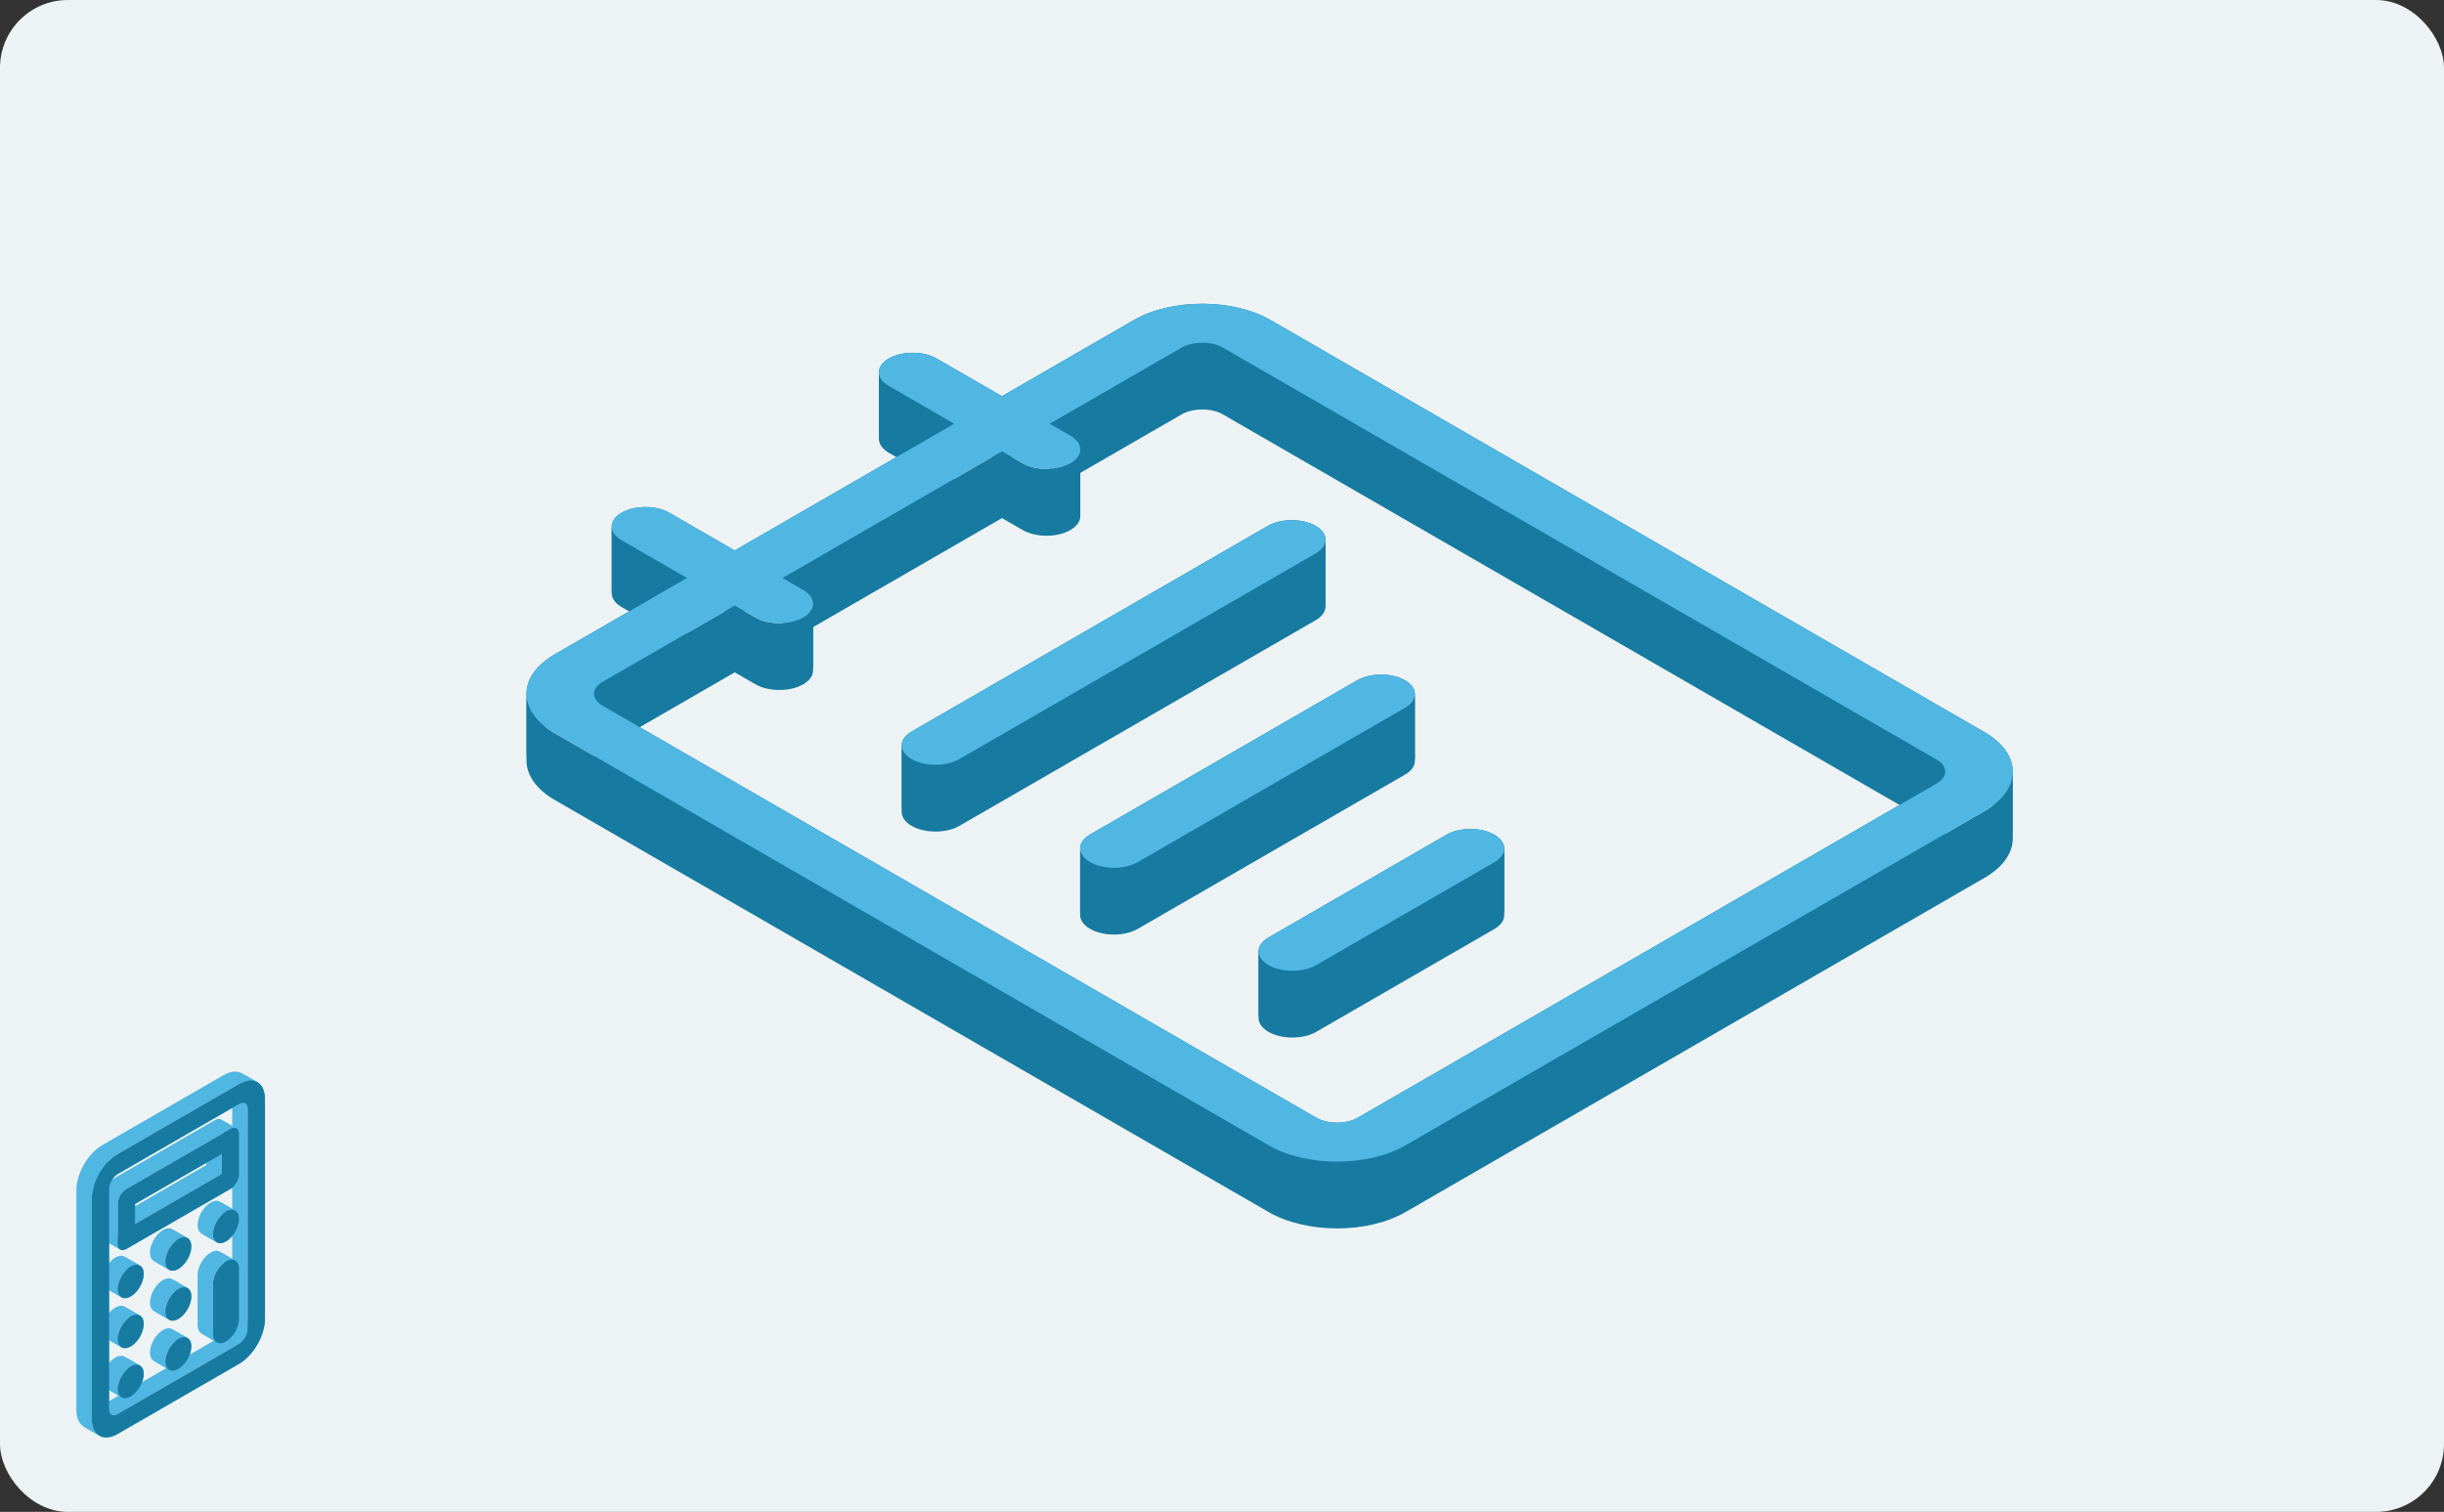
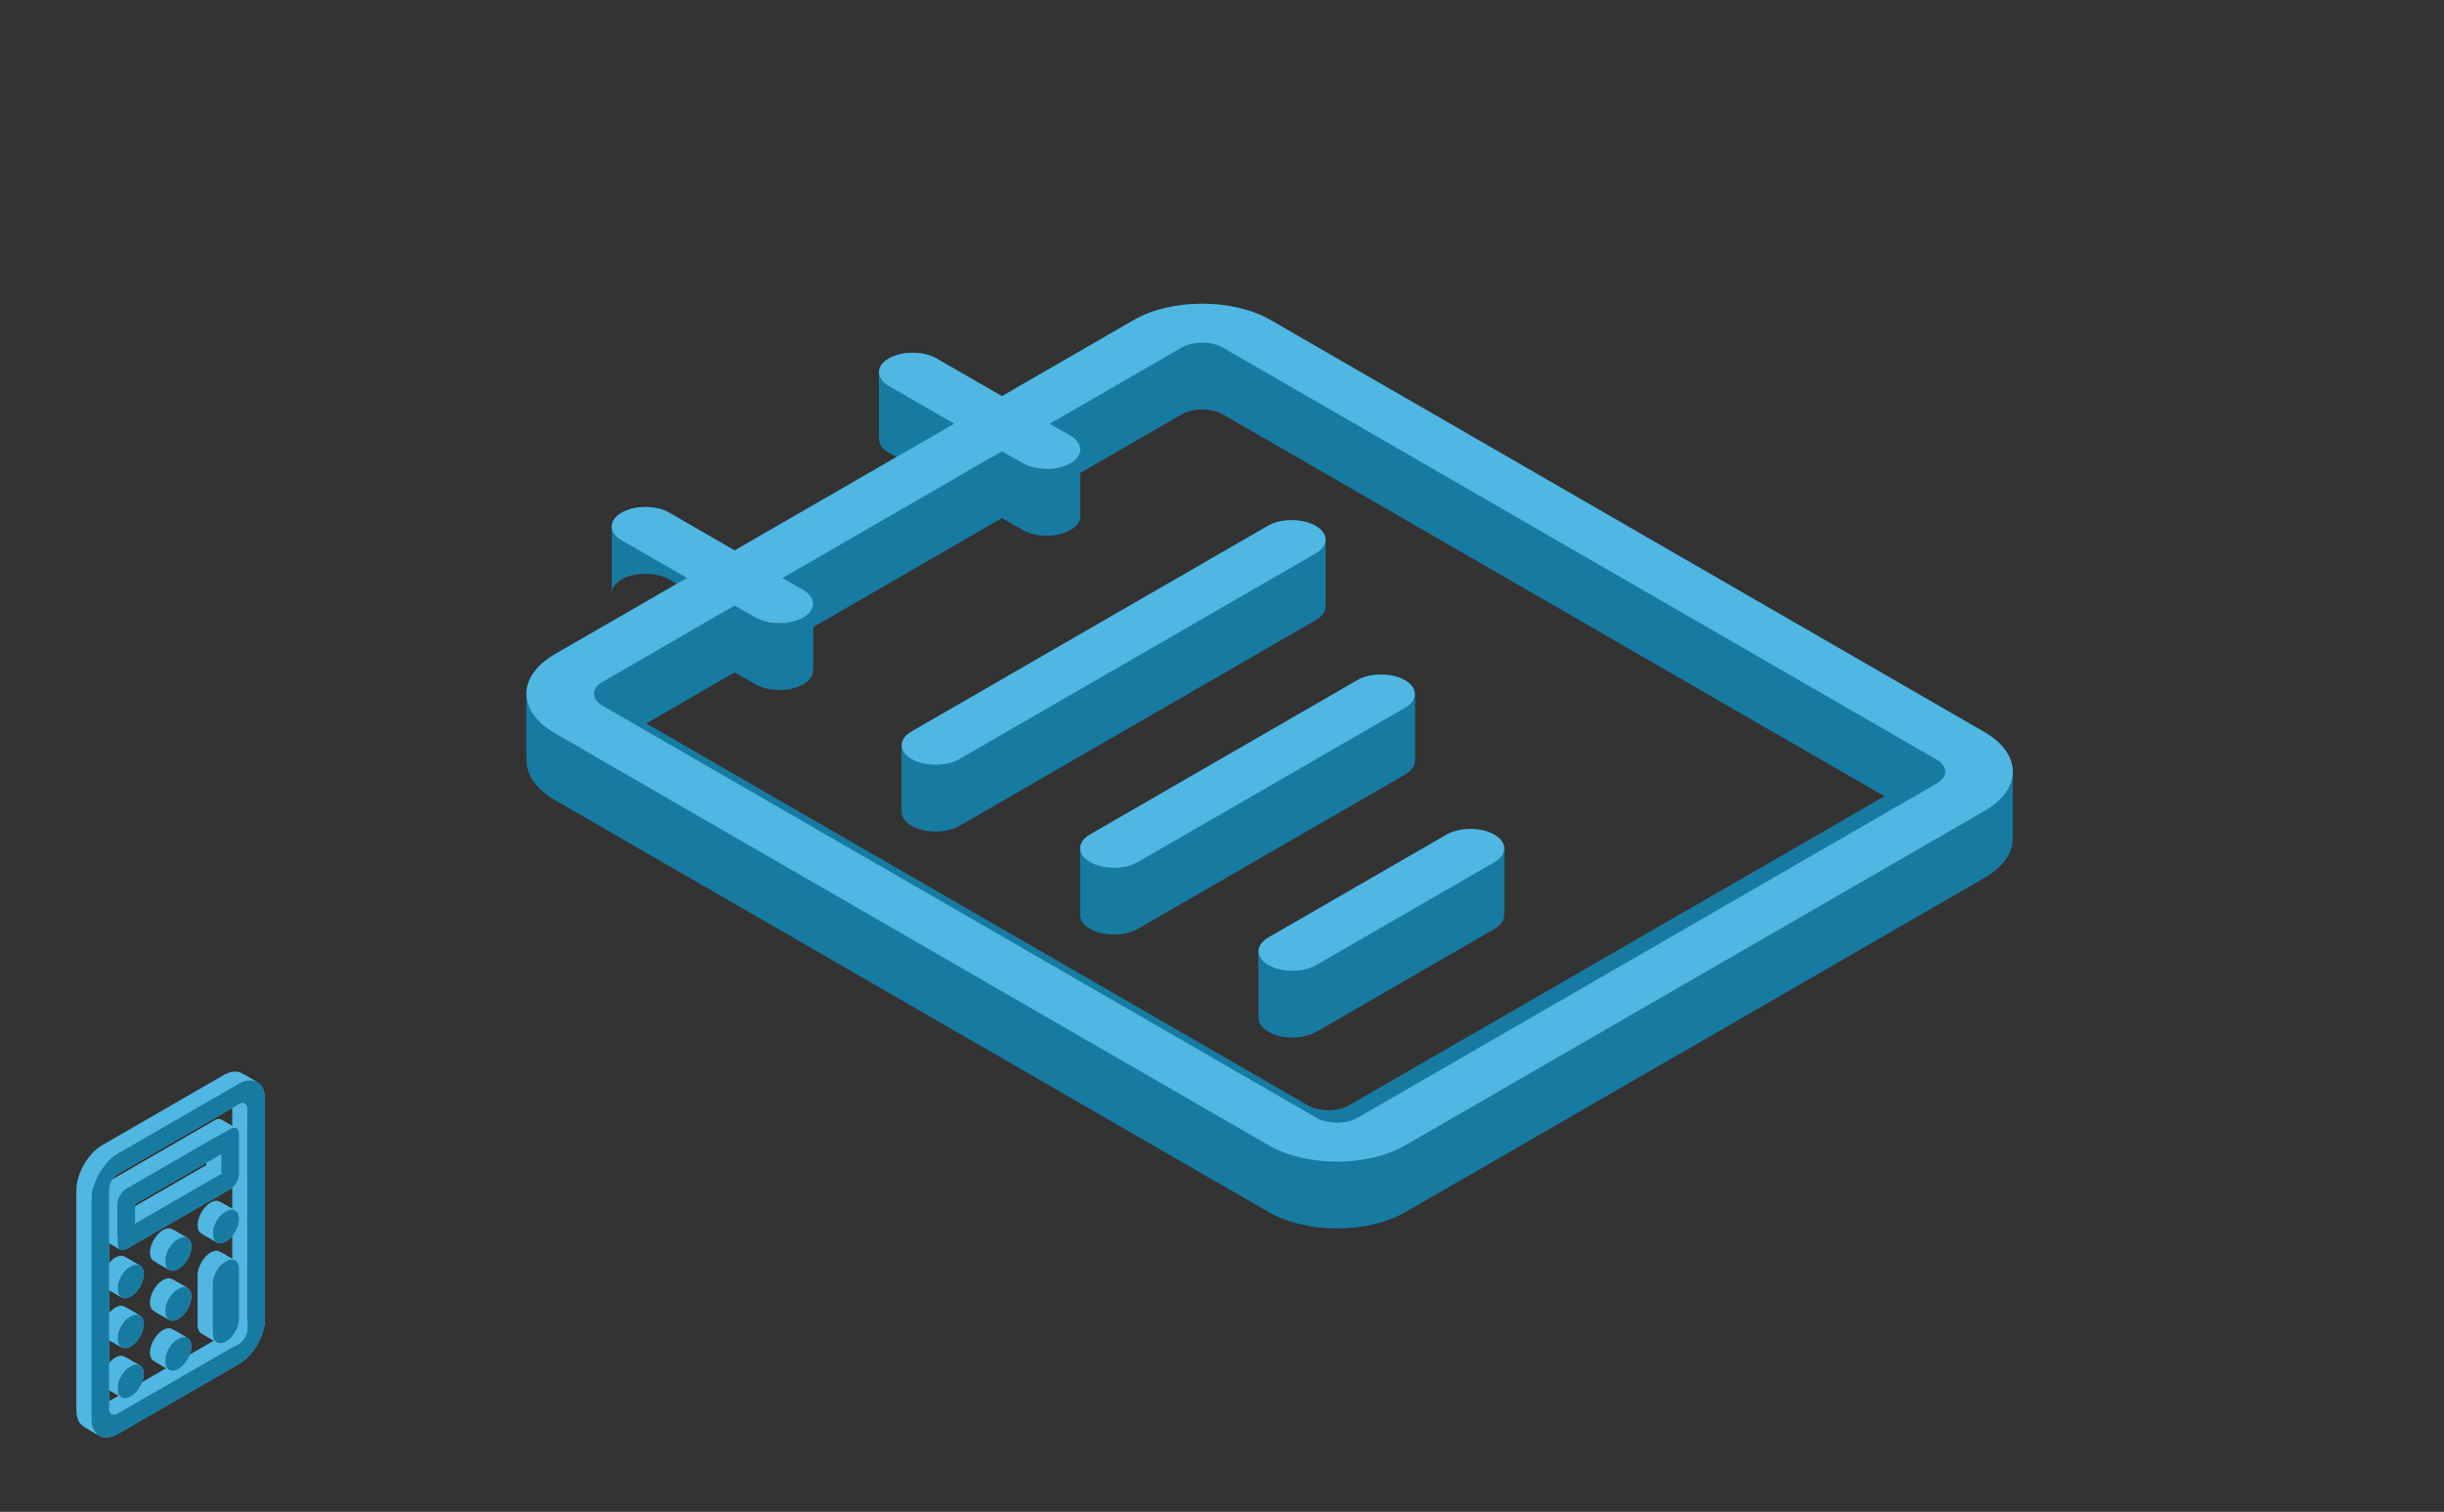
<svg xmlns="http://www.w3.org/2000/svg" width="320" height="198" fill="none">
  <rect width="100%" height="100%" fill="#333333" stroke="none" />
-   <rect width="320" height="198" fill="#EDF3F4" rx="8.889" />
  <path fill="#50B6E2" fill-rule="evenodd" d="M33.62 141.685c.66.336 1.072 1.115 1.072 2.243v28.803c0 2.169-1.523 4.807-3.401 5.891l-15.874 9.165c-.902.52-1.721.588-2.33.279l-2.016-1.164c.609.31 1.429.242 2.33-.279l15.874-9.165c1.879-1.084 3.401-3.722 3.401-5.891v-28.803c0-1.128-.412-1.907-1.07-2.243l2.015 1.164Z" clip-rule="evenodd" />
  <path fill="#50B6E2" fill-rule="evenodd" d="M13.087 188.065c-.66-.335-1.071-1.114-1.071-2.242V157.02c0-2.169 1.523-4.807 3.401-5.891l15.874-9.165c.901-.521 1.721-.589 2.33-.279l-2.016-1.164c-.609-.309-1.428-.241-2.33.279L13.4 149.965c-1.878 1.084-3.401 3.722-3.401 5.891v28.803c0 1.128.412 1.907 1.071 2.243l2.016 1.163Z" clip-rule="evenodd" />
  <path fill="#50B6E2" fill-rule="evenodd" d="M14.591 185.233c.207.134.5.123.826-.065l15.874-9.164c.626-.362 1.133-1.241 1.133-1.964v-28.803c0-.347-.117-.595-.307-.719l-2.016-1.164c.19.124.308.372.308.719v28.803c0 .723-.508 1.602-1.134 1.964l-15.873 9.164c-.326.188-.62.199-.826.065l2.015 1.164Z" clip-rule="evenodd" />
  <path fill="#50B6E2" fill-rule="evenodd" d="M32.117 144.518c-.207-.134-.5-.123-.826.065l-15.874 9.164c-.626.362-1.134 1.241-1.134 1.964v28.803c0 .347.117.595.308.719l-2.015-1.164c-.191-.124-.308-.372-.308-.719v-28.803c0-.723.507-1.602 1.133-1.964l15.874-9.164c.326-.188.619-.199.826-.065l2.016 1.164Z" clip-rule="evenodd" />
  <path fill="#50B6E2" fill-rule="evenodd" d="M18.283 178.81c.33.168.535.557.535 1.121 0 1.085-.76 2.404-1.7 2.946-.451.26-.86.294-1.165.14l-2.016-1.164c.304.155.714.121 1.165-.14.94-.542 1.7-1.861 1.7-2.945 0-.564-.205-.954-.535-1.122l2.016 1.164Z" clip-rule="evenodd" />
  <path fill="#50B6E2" fill-rule="evenodd" d="M15.953 183.016c-.33-.167-.536-.557-.536-1.121 0-1.085.762-2.404 1.7-2.946.452-.26.861-.294 1.166-.139l-2.016-1.164c-.304-.155-.714-.121-1.165.139-.939.543-1.7 1.862-1.7 2.946 0 .564.205.954.535 1.122l2.016 1.163Zm8.566-7.806c.33.167.536.557.536 1.121 0 1.085-.762 2.403-1.701 2.946-.451.26-.86.294-1.165.139l-2.016-1.164c.304.155.714.121 1.165-.139.94-.542 1.7-1.861 1.7-2.946 0-.564-.205-.953-.535-1.121l2.016 1.164Z" clip-rule="evenodd" />
  <path fill="#50B6E2" fill-rule="evenodd" d="M22.189 179.416c-.33-.168-.536-.557-.536-1.121 0-1.085.762-2.404 1.7-2.946.452-.26.861-.294 1.166-.139l-2.016-1.164c-.304-.155-.714-.121-1.165.139-.94.543-1.7 1.862-1.7 2.946 0 .564.205.954.535 1.121l2.016 1.164Zm8.566-14.353c.33.168.535.558.536 1.121v6.547c0 1.084-.762 2.403-1.701 2.945-.451.26-.86.295-1.165.14l-2.016-1.164c.304.155.714.121 1.165-.139.94-.543 1.7-1.862 1.7-2.946v-6.546c0-.564-.205-.954-.535-1.122l2.016 1.164Z" clip-rule="evenodd" />
  <path fill="#50B6E2" fill-rule="evenodd" d="M28.425 175.816c-.33-.168-.536-.558-.536-1.122v-6.546c0-1.084.762-2.403 1.7-2.945.452-.261.861-.295 1.166-.14l-2.016-1.164c-.304-.154-.714-.12-1.165.14-.94.542-1.7 1.861-1.7 2.946v6.546c0 .564.205.953.535 1.121l2.016 1.164Zm-10.142-3.552c.33.168.535.557.535 1.121 0 1.085-.76 2.404-1.7 2.946-.451.26-.86.294-1.165.139l-2.016-1.163c.304.155.714.12 1.165-.14.94-.542 1.7-1.861 1.7-2.946 0-.563-.205-.953-.535-1.121l2.016 1.164Z" clip-rule="evenodd" />
  <path fill="#50B6E2" fill-rule="evenodd" d="M15.953 176.47c-.33-.167-.536-.557-.536-1.121 0-1.084.762-2.403 1.7-2.946.452-.26.861-.294 1.166-.139l-2.016-1.164c-.304-.155-.714-.121-1.165.14-.939.542-1.7 1.861-1.7 2.945 0 .564.205.954.535 1.122l2.016 1.163Zm8.566-7.806c.33.167.536.557.536 1.121 0 1.084-.762 2.403-1.701 2.946-.451.26-.86.294-1.165.139l-2.016-1.164c.304.155.714.121 1.165-.139.94-.543 1.7-1.861 1.7-2.946 0-.564-.205-.953-.535-1.121l2.016 1.164Z" clip-rule="evenodd" />
  <path fill="#50B6E2" fill-rule="evenodd" d="M22.189 172.87c-.33-.168-.536-.557-.536-1.121 0-1.085.762-2.404 1.7-2.946.452-.26.861-.294 1.166-.139l-2.016-1.164c-.304-.155-.714-.121-1.165.139-.94.542-1.7 1.861-1.7 2.946 0 .564.205.954.535 1.121l2.016 1.164Zm-3.906-7.152c.33.168.535.557.535 1.121 0 1.085-.76 2.404-1.7 2.946-.451.26-.86.294-1.165.139l-2.016-1.163c.304.155.714.121 1.165-.14.94-.542 1.7-1.861 1.7-2.945 0-.564-.205-.954-.535-1.122l2.016 1.164Z" clip-rule="evenodd" />
  <path fill="#50B6E2" fill-rule="evenodd" d="M15.953 169.924c-.33-.168-.536-.557-.536-1.121 0-1.085.762-2.404 1.7-2.946.452-.26.861-.294 1.166-.139l-2.016-1.164c-.304-.155-.714-.121-1.165.139-.94.543-1.7 1.862-1.7 2.946 0 .564.205.954.535 1.122l2.016 1.163Zm8.566-7.806c.33.167.536.557.536 1.121 0 1.085-.762 2.403-1.701 2.946-.451.26-.86.294-1.165.139l-2.016-1.164c.304.155.714.121 1.165-.139.94-.542 1.7-1.861 1.7-2.946 0-.564-.205-.953-.535-1.121l2.016 1.164Z" clip-rule="evenodd" />
  <path fill="#50B6E2" fill-rule="evenodd" d="M22.189 166.324c-.33-.168-.536-.557-.536-1.121 0-1.085.762-2.404 1.7-2.946.452-.26.861-.294 1.166-.14l-2.016-1.163c-.304-.155-.714-.121-1.165.139-.94.542-1.7 1.861-1.7 2.946 0 .564.205.953.535 1.121l2.016 1.164Zm8.566-7.807c.33.168.535.557.536 1.121 0 1.085-.762 2.404-1.701 2.946-.451.26-.86.294-1.165.139l-2.016-1.163c.304.155.714.121 1.165-.14.94-.542 1.7-1.861 1.7-2.945 0-.564-.205-.954-.535-1.122l2.016 1.164Z" clip-rule="evenodd" />
  <path fill="#50B6E2" fill-rule="evenodd" d="M28.425 162.724c-.33-.168-.536-.558-.536-1.122 0-1.084.762-2.403 1.7-2.946.452-.26.862-.294 1.166-.139l-2.016-1.164c-.304-.155-.714-.121-1.165.14-.94.542-1.7 1.861-1.7 2.945 0 .564.205.954.535 1.122l2.016 1.164Zm2.509-14.962c.22.112.357.372.357.748v5.236c0 .723-.508 1.602-1.133 1.964l-13.606 7.856c-.3.173-.574.196-.777.093l-2.016-1.164c.203.103.477.08.777-.093l13.606-7.855c.626-.362 1.134-1.241 1.134-1.964v-5.237c0-.376-.138-.636-.357-.747l2.015 1.163Z" clip-rule="evenodd" />
  <path fill="#50B6E2" fill-rule="evenodd" d="M15.775 163.658c-.22-.111-.357-.371-.357-.747v-5.237c0-.723.508-1.602 1.134-1.964l13.606-7.855c.3-.173.573-.196.776-.093l-2.015-1.163c-.203-.104-.477-.081-.777.092l-13.606 7.855c-.626.362-1.134 1.241-1.134 1.964v5.237c0 .376.138.636.357.748l2.016 1.163Z" clip-rule="evenodd" />
  <path fill="#50B6E2" fill-rule="evenodd" d="m17.686 160.292 11.338-6.546v-2.618l-2.016-1.164v2.619l-11.338 6.546 2.016 1.163Z" clip-rule="evenodd" />
  <path fill="#50B6E2" fill-rule="evenodd" d="m29.024 151.128-11.338 6.546v2.618l-2.016-1.163v-2.619l11.338-6.546 2.016 1.164Z" clip-rule="evenodd" />
  <path fill="#177AA1" d="M31.29 141.964c1.88-1.085 3.402-.205 3.402 1.964v28.802c0 2.17-1.523 4.807-3.401 5.892l-15.874 9.165c-1.878 1.084-3.401.205-3.401-1.964V157.02c0-2.169 1.523-4.807 3.401-5.892l15.874-9.164Zm-15.873 11.783c-.626.361-1.134 1.241-1.134 1.964v28.803c0 .723.508 1.016 1.134.654l15.874-9.164c.626-.362 1.134-1.241 1.134-1.964v-28.803c0-.723-.508-1.016-1.134-.655l-15.874 9.165Zm1.701 25.202c.94-.542 1.7-.102 1.7.982 0 1.085-.76 2.404-1.7 2.946-.94.542-1.7.103-1.7-.982s.76-2.404 1.7-2.946Zm6.236-3.6c.939-.542 1.7-.102 1.7.982 0 1.085-.761 2.404-1.7 2.946-.94.542-1.701.102-1.701-.982s.761-2.403 1.7-2.946Zm6.236-10.146c.94-.543 1.7-.103 1.7.982v6.545c0 1.085-.76 2.404-1.7 2.946-.94.543-1.7.103-1.7-.982v-6.546c0-1.084.76-2.403 1.7-2.945Zm-12.472 7.2c.94-.542 1.7-.102 1.7.982 0 1.085-.76 2.404-1.7 2.946-.94.542-1.7.103-1.7-.982 0-1.084.76-2.403 1.7-2.946Zm6.236-3.6c.939-.542 1.7-.102 1.7.982 0 1.085-.761 2.404-1.7 2.946-.94.542-1.701.102-1.701-.982s.761-2.403 1.7-2.946Zm-6.236-2.946c.94-.542 1.7-.102 1.7.982 0 1.085-.76 2.404-1.7 2.946-.94.542-1.7.103-1.7-.982 0-1.084.76-2.403 1.7-2.946Zm6.236-3.6c.939-.542 1.7-.102 1.7.982 0 1.085-.761 2.404-1.7 2.946-.94.542-1.701.102-1.701-.982s.761-2.403 1.7-2.946Zm6.236-3.6c.94-.543 1.7-.103 1.7.982 0 1.084-.76 2.403-1.7 2.945-.94.543-1.7.103-1.7-.981 0-1.085.76-2.404 1.7-2.946Zm.567-10.802c.626-.36 1.134-.068 1.134.654v5.238c0 .722-.508 1.602-1.134 1.964l-13.605 7.855c-.626.361-1.134.068-1.134-.655v-5.237c0-.723.508-1.602 1.134-1.964l13.605-7.855Zm-12.472 12.437 11.34-6.546v-2.618l-11.34 6.546v2.618Z" />
  <path fill="#177AA1" fill-rule="evenodd" d="M263.533 100.827c.106 1.947-1.127 3.912-3.699 5.397l-75.809 43.769c-4.946 2.855-12.972 2.852-17.925-.008l-93.446-53.95c-2.378-1.373-3.616-3.155-3.713-4.952v8.745c.097 1.797 1.335 3.579 3.713 4.951L166.1 158.73c4.953 2.86 12.979 2.863 17.925.008l75.809-43.769c2.572-1.485 3.805-3.45 3.699-5.397v-8.745Z" clip-rule="evenodd" />
  <path fill="#177AA1" fill-rule="evenodd" d="M68.94 91.083c-.105-1.947 1.128-3.913 3.7-5.398l17.306-9.991v8.745L72.64 94.43c-2.572 1.485-3.805 3.45-3.7 5.398v-8.745Z" clip-rule="evenodd" />
-   <path fill="#177AA1" fill-rule="evenodd" d="m89.945 75.694-8.555-4.94c-.829-.478-1.26-1.1-1.295-1.727v8.745c.034.627.466 1.249 1.295 1.727l8.555 4.94v-8.745Z" clip-rule="evenodd" />
  <path fill="#177AA1" fill-rule="evenodd" d="M80.095 69.027c-.037-.68.394-1.365 1.29-1.883 1.726-.996 4.525-.994 6.253.003l8.555 4.94 28.742-16.594v8.745L96.193 80.832l-8.555-4.94c-1.728-.997-4.527-.999-6.252-.003-.897.518-1.328 1.204-1.29 1.883v-8.745Z" clip-rule="evenodd" />
  <path fill="#177AA1" fill-rule="evenodd" d="m124.935 55.492-8.555-4.939c-.83-.479-1.261-1.1-1.296-1.727v8.745c.035.627.466 1.248 1.296 1.727l8.555 4.94v-8.746Z" clip-rule="evenodd" />
-   <path fill="#177AA1" fill-rule="evenodd" d="M115.084 48.826c-.036-.679.393-1.365 1.291-1.883 1.725-.996 4.525-.994 6.253.003l8.555 4.94 17.267-9.97c4.946-2.855 12.972-2.852 17.925.008l93.446 53.951c2.378 1.373 3.615 3.154 3.712 4.952v8.745c-.097-1.798-1.334-3.579-3.712-4.952l-93.446-53.95c-4.953-2.86-12.979-2.864-17.925-.009l-17.267 9.97-8.555-4.94c-1.728-.998-4.528-.999-6.253-.003-.898.518-1.327 1.204-1.291 1.883v-8.745ZM77.78 90.794c-.03.589.344 1.183 1.122 1.633l93.446 53.951c1.498.864 3.924.865 5.419.002l75.81-43.769c.717-.414 1.09-.952 1.118-1.495v8.745c-.028.543-.401 1.081-1.118 1.495l-75.81 43.769c-1.495.863-3.921.862-5.419-.002l-93.446-53.951c-.778-.45-1.153-1.044-1.122-1.633v-8.745Z" clip-rule="evenodd" />
+   <path fill="#177AA1" fill-rule="evenodd" d="M115.084 48.826c-.036-.679.393-1.365 1.291-1.883 1.725-.996 4.525-.994 6.253.003l8.555 4.94 17.267-9.97c4.946-2.855 12.972-2.852 17.925.008l93.446 53.951c2.378 1.373 3.615 3.154 3.712 4.952v8.745c-.097-1.798-1.334-3.579-3.712-4.952l-93.446-53.95c-4.953-2.86-12.979-2.864-17.925-.009l-17.267 9.97-8.555-4.94c-1.728-.998-4.528-.999-6.253-.003-.898.518-1.327 1.204-1.291 1.883v-8.745ZM77.78 90.794l93.446 53.951c1.498.864 3.924.865 5.419.002l75.81-43.769c.717-.414 1.09-.952 1.118-1.495v8.745c-.028.543-.401 1.081-1.118 1.495l-75.81 43.769c-1.495.863-3.921.862-5.419-.002l-93.446-53.951c-.778-.45-1.153-1.044-1.122-1.633v-8.745Z" clip-rule="evenodd" />
  <path fill="#177AA1" fill-rule="evenodd" d="M254.695 101.116c.031-.589-.344-1.184-1.122-1.633l-93.446-53.951c-1.498-.865-3.924-.866-5.419-.003l-17.267 9.97v8.744l17.267-9.969c1.495-.863 3.921-.862 5.419.003l93.446 53.951c.778.449 1.153 1.044 1.122 1.633v-8.745Z" clip-rule="evenodd" />
  <path fill="#177AA1" fill-rule="evenodd" d="m137.441 55.498 2.708 1.564c.829.479 1.261 1.1 1.295 1.727v8.745c-.034-.627-.466-1.248-1.295-1.727l-2.708-1.564v-8.745Z" clip-rule="evenodd" />
  <path fill="#177AA1" fill-rule="evenodd" d="M141.444 58.79c.037.678-.394 1.364-1.291 1.882-1.725.996-4.524.995-6.252-.003l-2.708-1.563-28.742 16.593v8.746l28.742-16.594 2.708 1.563c1.728.998 4.527.999 6.252.003.897-.518 1.328-1.204 1.291-1.883V58.79Z" clip-rule="evenodd" />
  <path fill="#177AA1" fill-rule="evenodd" d="m102.451 75.7 2.709 1.563c.829.48 1.261 1.1 1.295 1.727v8.745c-.034-.627-.466-1.248-1.295-1.727l-2.709-1.563V75.7Z" clip-rule="evenodd" />
  <path fill="#177AA1" fill-rule="evenodd" d="M106.455 78.99c.036.68-.394 1.365-1.291 1.883-1.725.996-4.524.995-6.252-.003l-2.709-1.563-17.305 9.991c-.718.414-1.09.953-1.118 1.496v8.745c.028-.543.4-1.082 1.118-1.496l17.306-9.991 2.708 1.563c1.728.998 4.527.999 6.252.003.897-.518 1.327-1.204 1.291-1.883V78.99Zm90.499 32.049c.036.679-.394 1.365-1.291 1.882l-23.326 13.468c-1.725.996-4.524.995-6.252-.002-.83-.479-1.261-1.101-1.295-1.728v8.745c.034.627.465 1.249 1.295 1.728 1.728.997 4.527.998 6.252.002l23.326-13.467c.897-.518 1.327-1.204 1.291-1.883v-8.745Z" clip-rule="evenodd" />
  <path fill="#177AA1" fill-rule="evenodd" d="M164.79 124.659c-.037-.679.393-1.365 1.29-1.883l23.326-13.467c1.725-.996 4.525-.995 6.253.003.829.479 1.261 1.1 1.295 1.727v8.745c-.034-.627-.466-1.248-1.295-1.727-1.728-.998-4.528-.999-6.253-.003l-23.326 13.467c-.897.518-1.327 1.204-1.29 1.883v-8.745Zm20.466-33.842c.036.68-.393 1.365-1.29 1.883l-34.99 20.201c-1.725.996-4.525.995-6.253-.002-.829-.479-1.261-1.101-1.295-1.728v8.746c.034.626.466 1.248 1.295 1.727 1.728.997 4.528.999 6.253.002l34.99-20.201c.897-.518 1.326-1.203 1.29-1.883v-8.745Z" clip-rule="evenodd" />
  <path fill="#177AA1" fill-rule="evenodd" d="M141.428 111.171c-.037-.679.394-1.364 1.291-1.882l34.989-20.201c1.725-.996 4.524-.995 6.252.002.83.479 1.261 1.1 1.295 1.727v8.745c-.034-.626-.465-1.248-1.295-1.727-1.728-.997-4.527-.998-6.252-.002l-34.989 20.201c-.897.518-1.328 1.203-1.291 1.882v-8.745Zm32.129-40.575c.037.68-.393 1.365-1.29 1.883l-46.652 26.935c-1.725.996-4.525.995-6.253-.003-.83-.479-1.262-1.1-1.296-1.727v8.745c.034.627.466 1.248 1.296 1.727 1.728.998 4.528.999 6.253.003l46.652-26.935c.897-.518 1.327-1.204 1.29-1.883v-8.745Z" clip-rule="evenodd" />
  <path fill="#177AA1" fill-rule="evenodd" d="M118.066 97.683c-.036-.679.394-1.365 1.291-1.883l46.652-26.934c1.726-.996 4.525-.995 6.253.003.829.479 1.261 1.1 1.295 1.727v8.745c-.034-.627-.466-1.248-1.295-1.727-1.728-.998-4.527-1-6.253-.003l-46.652 26.935c-.897.517-1.327 1.203-1.291 1.882v-8.745Z" clip-rule="evenodd" />
  <path fill="#50B6E2" d="M116.375 46.944c1.725-.997 4.525-.995 6.253.002l8.555 4.94 17.267-9.97c4.946-2.855 12.972-2.851 17.925.009l93.446 53.95c4.953 2.86 4.959 7.494.013 10.349l-75.809 43.769c-4.946 2.856-12.972 2.852-17.925-.008l-93.446-53.95c-4.954-2.86-4.96-7.494-.014-10.35l17.306-9.991-8.555-4.94c-1.729-.997-1.73-2.614-.005-3.61s4.525-.994 6.252.003l8.555 4.94 28.742-16.594-8.555-4.94c-1.728-.997-1.731-2.613-.005-3.61ZM78.898 89.297c-1.495.864-1.493 2.264.004 3.129l93.446 53.951c1.498.864 3.924.866 5.419.002l75.81-43.768c1.495-.864 1.493-2.264-.004-3.129l-93.446-53.951c-1.498-.865-3.924-.866-5.419-.002l-17.267 9.969 2.708 1.563c1.728.998 1.729 2.614.004 3.61s-4.524.995-6.252-.003l-2.708-1.563L102.452 75.7l2.708 1.563c1.727.998 1.729 2.614.004 3.61s-4.524.995-6.252-.002l-2.708-1.564-17.306 9.991Zm110.508 20.011c1.725-.996 4.525-.995 6.253.003 1.728.998 1.73 2.614.004 3.61l-23.326 13.467c-1.725.996-4.524.995-6.252-.002-1.728-.998-1.73-2.614-.005-3.611l23.326-13.467Zm-11.698-20.221c1.725-.996 4.524-.995 6.252.002 1.728.998 1.731 2.614.006 3.61l-34.99 20.202c-1.725.996-4.525.994-6.253-.003-1.728-.998-1.73-2.614-.004-3.61l34.989-20.201Zm-11.699-20.222c1.726-.996 4.525-.994 6.253.003 1.728.998 1.73 2.614.005 3.61l-46.652 26.935c-1.726.996-4.525.995-6.253-.003-1.728-.998-1.73-2.614-.005-3.61l46.652-26.935Z" />
</svg>